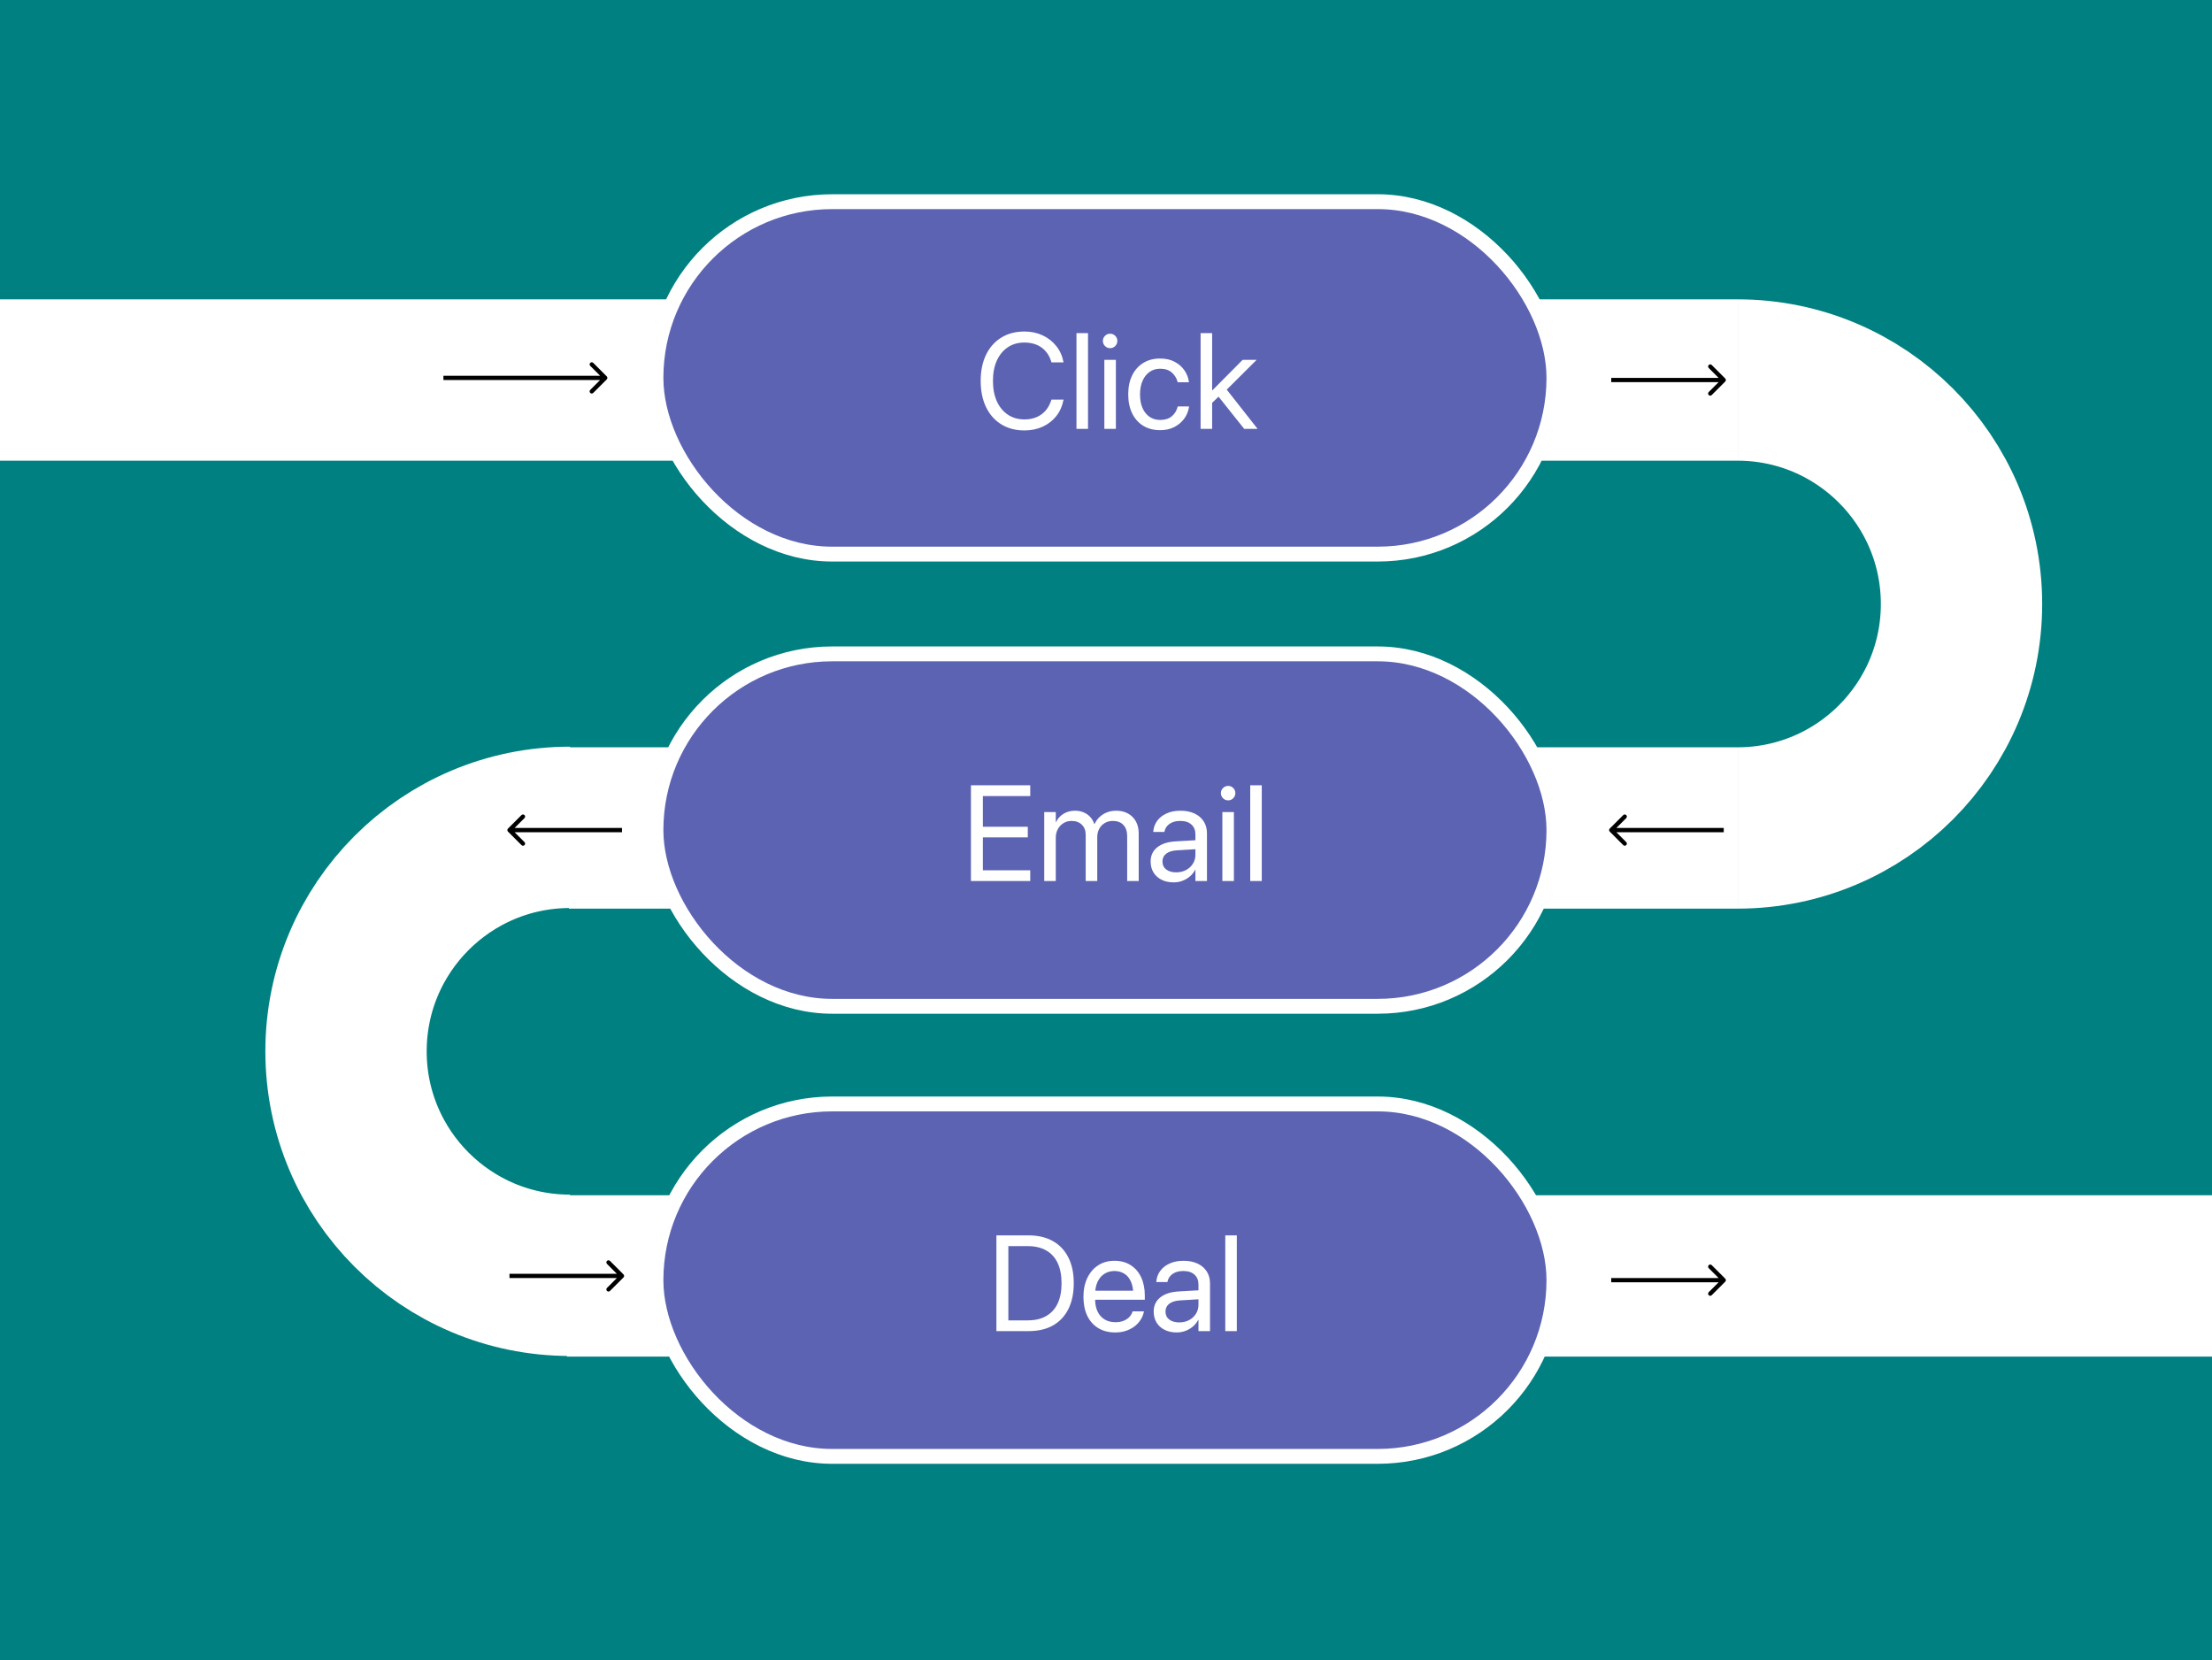
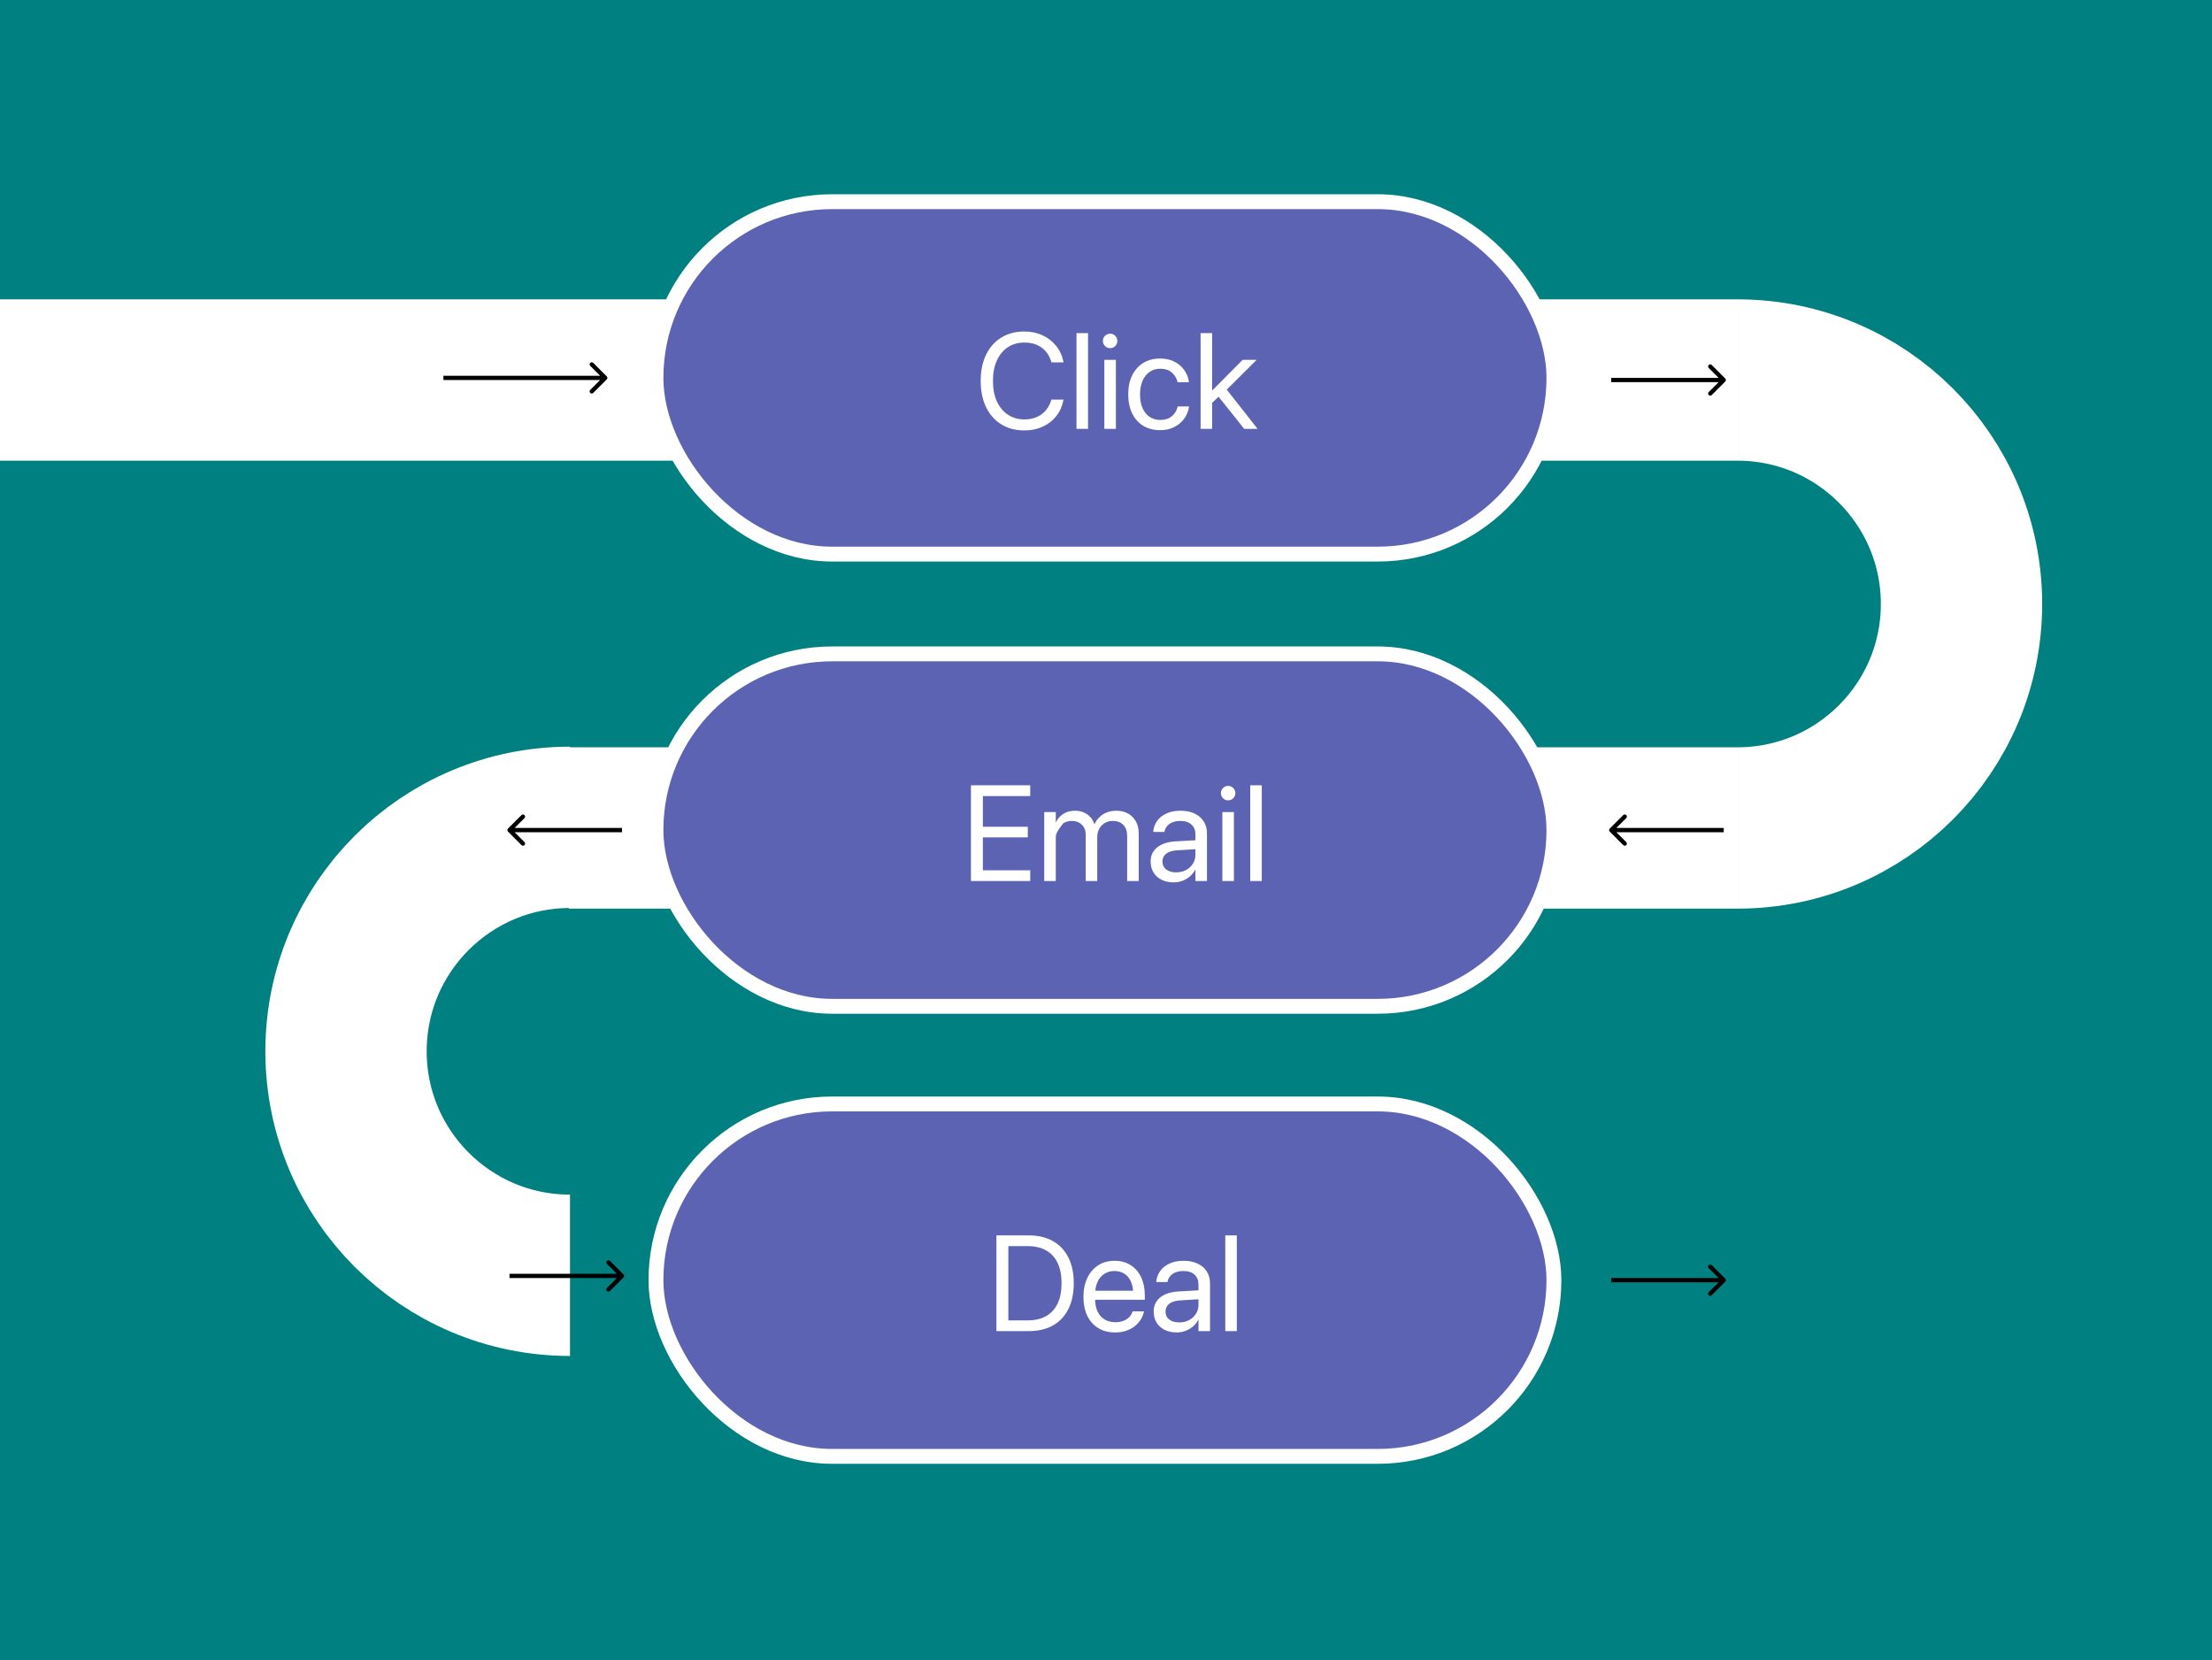
<svg xmlns="http://www.w3.org/2000/svg" width="1042" height="782" viewBox="0 0 1042 782" fill="none">
  <rect x="0" y="0" width="1042" height="782" fill="#333333" stroke="none" />
  <g clip-path="url(#clip0_572_439)">
    <rect width="1042" height="782" fill="#008080" />
    <path d="M388.781 201L405.562 155.906H409.719V162.656H408.281L394.688 201H388.781ZM396.469 188.094L398.344 183.312H418.344L420.219 188.094H396.469ZM421.969 201L408.406 162.656V155.906H411.125L427.875 201H421.969ZM443.75 201.625C441.208 201.625 439.01 201.219 437.156 200.406C435.302 199.594 433.833 198.458 432.75 197C431.688 195.542 431.042 193.844 430.812 191.906L430.781 191.625H436.219L436.281 191.938C436.615 193.562 437.396 194.833 438.625 195.75C439.854 196.646 441.573 197.094 443.781 197.094C445.26 197.094 446.521 196.906 447.562 196.531C448.604 196.135 449.406 195.583 449.969 194.875C450.531 194.146 450.812 193.292 450.812 192.312V192.281C450.812 191.115 450.458 190.177 449.75 189.469C449.042 188.76 447.76 188.177 445.906 187.719L440.75 186.469C437.688 185.74 435.406 184.646 433.906 183.188C432.406 181.708 431.656 179.802 431.656 177.469V177.438C431.656 175.562 432.156 173.906 433.156 172.469C434.177 171.031 435.583 169.906 437.375 169.094C439.188 168.281 441.26 167.875 443.594 167.875C445.969 167.875 448.031 168.302 449.781 169.156C451.552 169.99 452.938 171.135 453.938 172.594C454.958 174.031 455.531 175.656 455.656 177.469L455.688 177.875H450.5L450.469 177.656C450.26 176.073 449.562 174.802 448.375 173.844C447.208 172.885 445.615 172.406 443.594 172.406C442.281 172.406 441.146 172.604 440.188 173C439.229 173.396 438.49 173.958 437.969 174.688C437.469 175.396 437.219 176.229 437.219 177.188V177.219C437.219 178.323 437.615 179.26 438.406 180.031C439.198 180.802 440.49 181.406 442.281 181.844L447.438 183.094C450.729 183.885 453.042 184.979 454.375 186.375C455.708 187.75 456.375 189.594 456.375 191.906V191.938C456.375 193.833 455.823 195.51 454.719 196.969C453.635 198.427 452.135 199.573 450.219 200.406C448.323 201.219 446.167 201.625 443.75 201.625ZM473.562 201.625C471.021 201.625 468.823 201.219 466.969 200.406C465.115 199.594 463.646 198.458 462.562 197C461.5 195.542 460.854 193.844 460.625 191.906L460.594 191.625H466.031L466.094 191.938C466.427 193.562 467.208 194.833 468.438 195.75C469.667 196.646 471.385 197.094 473.594 197.094C475.073 197.094 476.333 196.906 477.375 196.531C478.417 196.135 479.219 195.583 479.781 194.875C480.344 194.146 480.625 193.292 480.625 192.312V192.281C480.625 191.115 480.271 190.177 479.562 189.469C478.854 188.76 477.573 188.177 475.719 187.719L470.562 186.469C467.5 185.74 465.219 184.646 463.719 183.188C462.219 181.708 461.469 179.802 461.469 177.469V177.438C461.469 175.562 461.969 173.906 462.969 172.469C463.99 171.031 465.396 169.906 467.188 169.094C469 168.281 471.073 167.875 473.406 167.875C475.781 167.875 477.844 168.302 479.594 169.156C481.365 169.99 482.75 171.135 483.75 172.594C484.771 174.031 485.344 175.656 485.469 177.469L485.5 177.875H480.312L480.281 177.656C480.073 176.073 479.375 174.802 478.188 173.844C477.021 172.885 475.427 172.406 473.406 172.406C472.094 172.406 470.958 172.604 470 173C469.042 173.396 468.302 173.958 467.781 174.688C467.281 175.396 467.031 176.229 467.031 177.188V177.219C467.031 178.323 467.427 179.26 468.219 180.031C469.01 180.802 470.302 181.406 472.094 181.844L477.25 183.094C480.542 183.885 482.854 184.979 484.188 186.375C485.521 187.75 486.188 189.594 486.188 191.906V191.938C486.188 193.833 485.635 195.51 484.531 196.969C483.448 198.427 481.948 199.573 480.031 200.406C478.135 201.219 475.979 201.625 473.562 201.625ZM505.219 201.625C502.115 201.625 499.438 200.938 497.188 199.562C494.958 198.188 493.24 196.25 492.031 193.75C490.844 191.229 490.25 188.271 490.25 184.875V184.844C490.25 181.49 490.854 178.542 492.062 176C493.271 173.438 494.969 171.448 497.156 170.031C499.344 168.594 501.917 167.875 504.875 167.875C507.833 167.875 510.375 168.562 512.5 169.938C514.646 171.292 516.292 173.198 517.438 175.656C518.583 178.115 519.156 180.969 519.156 184.219V186.219H492.969V181.969H516.469L513.719 185.906V183.812C513.719 181.292 513.333 179.208 512.562 177.562C511.812 175.917 510.771 174.698 509.438 173.906C508.104 173.094 506.573 172.688 504.844 172.688C503.115 172.688 501.562 173.115 500.188 173.969C498.812 174.802 497.729 176.052 496.938 177.719C496.146 179.365 495.75 181.396 495.75 183.812V185.906C495.75 188.198 496.135 190.156 496.906 191.781C497.698 193.406 498.812 194.656 500.25 195.531C501.688 196.385 503.385 196.812 505.344 196.812C506.719 196.812 507.948 196.604 509.031 196.188C510.115 195.771 511.021 195.198 511.75 194.469C512.479 193.74 513 192.906 513.312 191.969L513.406 191.688H518.75L518.688 192C518.417 193.333 517.896 194.583 517.125 195.75C516.375 196.917 515.406 197.948 514.219 198.844C513.031 199.719 511.677 200.406 510.156 200.906C508.635 201.385 506.99 201.625 505.219 201.625ZM524.656 201V168.5H530.094V173.25H530.219C530.948 171.646 532.094 170.354 533.656 169.375C535.219 168.375 537.042 167.875 539.125 167.875C540.604 167.875 541.938 168.125 543.125 168.625C544.333 169.104 545.375 169.812 546.25 170.75C547.125 171.667 547.792 172.792 548.25 174.125H548.375C548.979 172.812 549.781 171.698 550.781 170.781C551.802 169.844 552.969 169.125 554.281 168.625C555.615 168.125 557.042 167.875 558.562 167.875C560.708 167.875 562.573 168.323 564.156 169.219C565.74 170.094 566.969 171.333 567.844 172.938C568.719 174.521 569.156 176.396 569.156 178.562V201H563.719V179.812C563.719 177.583 563.125 175.844 561.938 174.594C560.771 173.323 559.115 172.688 556.969 172.688C555.531 172.688 554.26 173.021 553.156 173.688C552.052 174.333 551.188 175.24 550.562 176.406C549.938 177.552 549.625 178.865 549.625 180.344V201H544.188V179.219C544.188 177.24 543.583 175.656 542.375 174.469C541.167 173.281 539.552 172.688 537.531 172.688C536.094 172.688 534.812 173.042 533.688 173.75C532.583 174.438 531.708 175.375 531.062 176.562C530.417 177.75 530.094 179.104 530.094 180.625V201H524.656ZM592.25 201.625C589.917 201.625 587.865 201.083 586.094 200C584.344 198.896 582.958 197.396 581.938 195.5H581.812V201H576.375V155.906H581.812V173.938H581.938C582.958 172.062 584.375 170.583 586.188 169.5C588 168.417 590.052 167.875 592.344 167.875C595.073 167.875 597.458 168.573 599.5 169.969C601.562 171.344 603.167 173.292 604.312 175.812C605.479 178.333 606.062 181.302 606.062 184.719V184.75C606.062 188.167 605.49 191.146 604.344 193.688C603.198 196.208 601.583 198.167 599.5 199.562C597.438 200.938 595.021 201.625 592.25 201.625ZM591.188 196.812C593.104 196.812 594.76 196.333 596.156 195.375C597.552 194.396 598.625 193 599.375 191.188C600.125 189.375 600.5 187.229 600.5 184.75V184.719C600.5 182.24 600.125 180.104 599.375 178.312C598.625 176.521 597.552 175.135 596.156 174.156C594.76 173.177 593.104 172.688 591.188 172.688C589.354 172.688 587.729 173.188 586.312 174.188C584.917 175.188 583.812 176.594 583 178.406C582.188 180.198 581.781 182.302 581.781 184.719V184.75C581.781 187.167 582.177 189.281 582.969 191.094C583.781 192.906 584.896 194.312 586.312 195.312C587.729 196.312 589.354 196.812 591.188 196.812ZM611.812 201V155.906H617.25V201H611.812ZM627.719 211.938C627.198 211.938 626.667 211.906 626.125 211.844C625.604 211.802 625.167 211.75 624.812 211.688V207.25C625.042 207.292 625.302 207.333 625.594 207.375C625.906 207.417 626.229 207.438 626.562 207.438C628.292 207.438 629.667 207.135 630.688 206.531C631.729 205.927 632.573 204.708 633.219 202.875L633.875 201.031L621.812 168.5H627.625L637 196.812L635.844 195.562H637.469L636.312 196.812L645.719 168.5H651.438L638.75 203.031C637.979 205.094 637.115 206.781 636.156 208.094C635.198 209.406 634.042 210.375 632.688 211C631.333 211.625 629.677 211.938 627.719 211.938Z" fill="white" />
    <path d="M388.188 609.906V604.906H400C403.229 604.906 405.729 604.073 407.5 602.406C409.271 600.719 410.156 598.396 410.156 595.438V595.375C410.156 592.396 409.271 590.073 407.5 588.406C405.729 586.74 403.229 585.906 400 585.906H388.188V580.906H401.438C404.271 580.906 406.771 581.51 408.938 582.719C411.104 583.927 412.802 585.615 414.031 587.781C415.281 589.948 415.906 592.458 415.906 595.312V595.375C415.906 598.229 415.281 600.75 414.031 602.938C412.802 605.125 411.104 606.833 408.938 608.062C406.771 609.292 404.271 609.906 401.438 609.906H388.188ZM385.375 626V580.906H391V626H385.375ZM428.219 626.625C426.073 626.625 424.188 626.219 422.562 625.406C420.938 624.594 419.667 623.448 418.75 621.969C417.854 620.49 417.406 618.771 417.406 616.812V616.75C417.406 613.979 418.438 611.771 420.5 610.125C422.562 608.458 425.458 607.521 429.188 607.312L441.219 606.625V610.844L429.812 611.531C427.646 611.656 425.958 612.177 424.75 613.094C423.562 614.01 422.969 615.229 422.969 616.75V616.812C422.969 618.375 423.552 619.615 424.719 620.531C425.906 621.448 427.479 621.906 429.438 621.906C431.146 621.906 432.677 621.552 434.031 620.844C435.406 620.115 436.49 619.125 437.281 617.875C438.094 616.625 438.5 615.219 438.5 613.656V604.062C438.5 602.083 437.875 600.531 436.625 599.406C435.396 598.26 433.646 597.688 431.375 597.688C429.292 597.688 427.604 598.146 426.312 599.062C425.042 599.958 424.25 601.135 423.938 602.594L423.875 602.875H418.625L418.656 602.531C418.823 600.74 419.427 599.115 420.469 597.656C421.531 596.198 422.99 595.042 424.844 594.188C426.698 593.312 428.896 592.875 431.438 592.875C434 592.875 436.208 593.312 438.062 594.188C439.938 595.062 441.385 596.302 442.406 597.906C443.427 599.49 443.938 601.365 443.938 603.531V626H438.5V620.719H438.375C437.75 621.906 436.917 622.948 435.875 623.844C434.833 624.719 433.656 625.406 432.344 625.906C431.052 626.385 429.677 626.625 428.219 626.625ZM464.312 626.625C461.25 626.625 458.583 625.938 456.312 624.562C454.062 623.167 452.323 621.208 451.094 618.688C449.865 616.146 449.25 613.156 449.25 609.719V609.688C449.25 606.271 449.875 603.302 451.125 600.781C452.375 598.26 454.125 596.312 456.375 594.938C458.625 593.562 461.25 592.875 464.25 592.875C466.958 592.875 469.281 593.406 471.219 594.469C473.156 595.51 474.677 596.865 475.781 598.531C476.906 600.198 477.583 601.958 477.812 603.812L477.844 604.062H472.531L472.469 603.812C472.073 602.188 471.198 600.76 469.844 599.531C468.51 598.302 466.646 597.688 464.25 597.688C462.375 597.688 460.729 598.188 459.312 599.188C457.896 600.167 456.792 601.562 456 603.375C455.208 605.167 454.812 607.292 454.812 609.75V609.781C454.812 612.302 455.208 614.458 456 616.25C456.812 618.042 457.927 619.417 459.344 620.375C460.781 621.333 462.438 621.812 464.312 621.812C466.542 621.812 468.344 621.25 469.719 620.125C471.115 618.979 472.042 617.5 472.5 615.688L472.562 615.438H477.906L477.875 615.656C477.583 617.719 476.823 619.583 475.594 621.25C474.385 622.896 472.812 624.208 470.875 625.188C468.958 626.146 466.771 626.625 464.312 626.625ZM483.344 626V580.906H488.781V626H483.344ZM503.875 626L491.5 610.469L495.125 606.844L510.188 626H503.875ZM487.562 614.906V607.844H488.906L503.156 593.5H509.75L494.344 608.844H493.906L487.562 614.906ZM523.469 626.625C521.323 626.625 519.438 626.219 517.812 625.406C516.188 624.594 514.917 623.448 514 621.969C513.104 620.49 512.656 618.771 512.656 616.812V616.75C512.656 613.979 513.688 611.771 515.75 610.125C517.812 608.458 520.708 607.521 524.438 607.312L536.469 606.625V610.844L525.062 611.531C522.896 611.656 521.208 612.177 520 613.094C518.812 614.01 518.219 615.229 518.219 616.75V616.812C518.219 618.375 518.802 619.615 519.969 620.531C521.156 621.448 522.729 621.906 524.688 621.906C526.396 621.906 527.927 621.552 529.281 620.844C530.656 620.115 531.74 619.125 532.531 617.875C533.344 616.625 533.75 615.219 533.75 613.656V604.062C533.75 602.083 533.125 600.531 531.875 599.406C530.646 598.26 528.896 597.688 526.625 597.688C524.542 597.688 522.854 598.146 521.562 599.062C520.292 599.958 519.5 601.135 519.188 602.594L519.125 602.875H513.875L513.906 602.531C514.073 600.74 514.677 599.115 515.719 597.656C516.781 596.198 518.24 595.042 520.094 594.188C521.948 593.312 524.146 592.875 526.688 592.875C529.25 592.875 531.458 593.312 533.312 594.188C535.188 595.062 536.635 596.302 537.656 597.906C538.677 599.49 539.188 601.365 539.188 603.531V626H533.75V620.719H533.625C533 621.906 532.167 622.948 531.125 623.844C530.083 624.719 528.906 625.406 527.594 625.906C526.302 626.385 524.927 626.625 523.469 626.625ZM559.844 637.562C557.177 637.562 554.844 637.177 552.844 636.406C550.865 635.656 549.26 634.625 548.031 633.312C546.823 632.021 546.042 630.573 545.688 628.969L545.625 628.688H551.094L551.219 628.969C551.74 630.135 552.74 631.052 554.219 631.719C555.719 632.406 557.573 632.75 559.781 632.75C562.635 632.75 564.844 632.01 566.406 630.531C567.969 629.073 568.75 627.083 568.75 624.562V620.406H568.625C567.979 621.615 567.146 622.656 566.125 623.531C565.104 624.406 563.927 625.094 562.594 625.594C561.281 626.073 559.844 626.312 558.281 626.312C555.552 626.312 553.146 625.625 551.062 624.25C549 622.854 547.385 620.906 546.219 618.406C545.073 615.885 544.5 612.938 544.5 609.562V609.531C544.5 606.156 545.083 603.229 546.25 600.75C547.438 598.25 549.073 596.312 551.156 594.938C553.24 593.562 555.656 592.875 558.406 592.875C559.948 592.875 561.365 593.135 562.656 593.656C563.948 594.177 565.094 594.896 566.094 595.812C567.115 596.729 567.958 597.792 568.625 599H568.75V593.5H574.188V625.094C574.188 627.615 573.604 629.802 572.438 631.656C571.271 633.531 569.615 634.979 567.469 636C565.323 637.042 562.781 637.562 559.844 637.562ZM559.469 621.5C561.323 621.5 562.938 621.01 564.312 620.031C565.708 619.031 566.792 617.635 567.562 615.844C568.354 614.052 568.75 611.958 568.75 609.562V609.531C568.75 607.135 568.354 605.052 567.562 603.281C566.792 601.51 565.708 600.135 564.312 599.156C562.917 598.177 561.302 597.688 559.469 597.688C557.552 597.688 555.885 598.177 554.469 599.156C553.052 600.115 551.958 601.479 551.188 603.25C550.438 605.021 550.062 607.115 550.062 609.531V609.562C550.062 612.021 550.438 614.146 551.188 615.938C551.958 617.708 553.052 619.083 554.469 620.062C555.885 621.021 557.552 621.5 559.469 621.5ZM581.562 626V593.5H587V626H581.562ZM584.281 588C583.344 588 582.542 587.667 581.875 587C581.208 586.333 580.875 585.531 580.875 584.594C580.875 583.635 581.208 582.833 581.875 582.188C582.542 581.521 583.344 581.188 584.281 581.188C585.24 581.188 586.042 581.521 586.688 582.188C587.354 582.833 587.688 583.635 587.688 584.594C587.688 585.531 587.354 586.333 586.688 587C586.042 587.667 585.24 588 584.281 588ZM594.406 626V593.5H599.844V598.125H599.969C600.844 596.604 602.115 595.354 603.781 594.375C605.448 593.375 607.51 592.875 609.969 592.875C613.531 592.875 616.292 593.958 618.25 596.125C620.229 598.271 621.219 601.198 621.219 604.906V626H615.781V605.875C615.781 603.229 615.156 601.208 613.906 599.812C612.677 598.396 610.812 597.688 608.312 597.688C606.604 597.688 605.115 598.073 603.844 598.844C602.573 599.594 601.583 600.656 600.875 602.031C600.188 603.406 599.844 605.021 599.844 606.875V626H594.406ZM641.906 637.562C639.24 637.562 636.906 637.177 634.906 636.406C632.927 635.656 631.323 634.625 630.094 633.312C628.885 632.021 628.104 630.573 627.75 628.969L627.688 628.688H633.156L633.281 628.969C633.802 630.135 634.802 631.052 636.281 631.719C637.781 632.406 639.635 632.75 641.844 632.75C644.698 632.75 646.906 632.01 648.469 630.531C650.031 629.073 650.812 627.083 650.812 624.562V620.406H650.688C650.042 621.615 649.208 622.656 648.188 623.531C647.167 624.406 645.99 625.094 644.656 625.594C643.344 626.073 641.906 626.312 640.344 626.312C637.615 626.312 635.208 625.625 633.125 624.25C631.062 622.854 629.448 620.906 628.281 618.406C627.135 615.885 626.562 612.938 626.562 609.562V609.531C626.562 606.156 627.146 603.229 628.312 600.75C629.5 598.25 631.135 596.312 633.219 594.938C635.302 593.562 637.719 592.875 640.469 592.875C642.01 592.875 643.427 593.135 644.719 593.656C646.01 594.177 647.156 594.896 648.156 595.812C649.177 596.729 650.021 597.792 650.688 599H650.812V593.5H656.25V625.094C656.25 627.615 655.667 629.802 654.5 631.656C653.333 633.531 651.677 634.979 649.531 636C647.385 637.042 644.844 637.562 641.906 637.562ZM641.531 621.5C643.385 621.5 645 621.01 646.375 620.031C647.771 619.031 648.854 617.635 649.625 615.844C650.417 614.052 650.812 611.958 650.812 609.562V609.531C650.812 607.135 650.417 605.052 649.625 603.281C648.854 601.51 647.771 600.135 646.375 599.156C644.979 598.177 643.365 597.688 641.531 597.688C639.615 597.688 637.948 598.177 636.531 599.156C635.115 600.115 634.021 601.479 633.25 603.25C632.5 605.021 632.125 607.115 632.125 609.531V609.562C632.125 612.021 632.5 614.146 633.25 615.938C634.021 617.708 635.115 619.083 636.531 620.062C637.948 621.021 639.615 621.5 641.531 621.5Z" fill="white" />
    <path d="M449.438 414.75C445.167 414.75 441.469 413.802 438.344 411.906C435.24 410.01 432.844 407.323 431.156 403.844C429.469 400.365 428.625 396.24 428.625 391.469V391.406C428.625 386.635 429.469 382.521 431.156 379.062C432.865 375.583 435.271 372.896 438.375 371C441.5 369.104 445.188 368.156 449.438 368.156C453.688 368.156 457.365 369.104 460.469 371C463.573 372.896 465.969 375.583 467.656 379.062C469.344 382.521 470.188 386.635 470.188 391.406V391.469C470.188 396.24 469.344 400.365 467.656 403.844C465.969 407.323 463.573 410.01 460.469 411.906C457.385 413.802 453.708 414.75 449.438 414.75ZM449.438 409.562C452.542 409.562 455.208 408.823 457.438 407.344C459.667 405.844 461.385 403.74 462.594 401.031C463.802 398.323 464.406 395.135 464.406 391.469V391.406C464.406 387.719 463.792 384.521 462.562 381.812C461.354 379.104 459.625 377.021 457.375 375.562C455.146 374.083 452.5 373.344 449.438 373.344C446.375 373.344 443.719 374.083 441.469 375.562C439.219 377.021 437.479 379.104 436.25 381.812C435.021 384.5 434.406 387.698 434.406 391.406V391.469C434.406 395.156 435.01 398.354 436.219 401.062C437.448 403.771 439.188 405.865 441.438 407.344C443.688 408.823 446.354 409.562 449.438 409.562ZM461.656 419.094L448.562 401.094H454.875L467.969 419.094H461.656ZM487.438 414.625C485.062 414.625 483.031 414.135 481.344 413.156C479.677 412.177 478.396 410.792 477.5 409C476.625 407.188 476.188 405.052 476.188 402.594V381.5H481.625V401.625C481.625 404.271 482.24 406.302 483.469 407.719C484.719 409.115 486.594 409.812 489.094 409.812C490.802 409.812 492.292 409.438 493.562 408.688C494.833 407.917 495.812 406.844 496.5 405.469C497.208 404.073 497.562 402.458 497.562 400.625V381.5H503V414H497.562V409.375H497.438C496.562 410.896 495.292 412.156 493.625 413.156C491.979 414.135 489.917 414.625 487.438 414.625ZM519.594 414.625C517.448 414.625 515.562 414.219 513.938 413.406C512.312 412.594 511.042 411.448 510.125 409.969C509.229 408.49 508.781 406.771 508.781 404.812V404.75C508.781 401.979 509.812 399.771 511.875 398.125C513.938 396.458 516.833 395.521 520.562 395.312L532.594 394.625V398.844L521.188 399.531C519.021 399.656 517.333 400.177 516.125 401.094C514.938 402.01 514.344 403.229 514.344 404.75V404.812C514.344 406.375 514.927 407.615 516.094 408.531C517.281 409.448 518.854 409.906 520.812 409.906C522.521 409.906 524.052 409.552 525.406 408.844C526.781 408.115 527.865 407.125 528.656 405.875C529.469 404.625 529.875 403.219 529.875 401.656V392.062C529.875 390.083 529.25 388.531 528 387.406C526.771 386.26 525.021 385.688 522.75 385.688C520.667 385.688 518.979 386.146 517.688 387.062C516.417 387.958 515.625 389.135 515.312 390.594L515.25 390.875H510L510.031 390.531C510.198 388.74 510.802 387.115 511.844 385.656C512.906 384.198 514.365 383.042 516.219 382.188C518.073 381.312 520.271 380.875 522.812 380.875C525.375 380.875 527.583 381.312 529.438 382.188C531.312 383.062 532.76 384.302 533.781 385.906C534.802 387.49 535.312 389.365 535.312 391.531V414H529.875V408.719H529.75C529.125 409.906 528.292 410.948 527.25 411.844C526.208 412.719 525.031 413.406 523.719 413.906C522.427 414.385 521.052 414.625 519.594 414.625ZM542.5 414V368.906H547.938V414H542.5ZM555.625 414V381.5H561.062V414H555.625ZM558.344 376C557.406 376 556.604 375.667 555.938 375C555.271 374.333 554.938 373.531 554.938 372.594C554.938 371.635 555.271 370.833 555.938 370.188C556.604 369.521 557.406 369.188 558.344 369.188C559.302 369.188 560.104 369.521 560.75 370.188C561.417 370.833 561.75 371.635 561.75 372.594C561.75 373.531 561.417 374.333 560.75 375C560.104 375.667 559.302 376 558.344 376ZM579.031 414.625C576.052 414.625 573.823 413.917 572.344 412.5C570.865 411.083 570.125 408.823 570.125 405.719V386H565.375V381.5H570.125V372.719H575.75V381.5H581.938V386H575.75V405.688C575.75 407.417 576.125 408.594 576.875 409.219C577.625 409.823 578.729 410.125 580.188 410.125C580.521 410.125 580.833 410.115 581.125 410.094C581.438 410.052 581.708 410.021 581.938 410V414.406C581.604 414.448 581.167 414.49 580.625 414.531C580.104 414.594 579.573 414.625 579.031 414.625ZM590.906 424.938C590.385 424.938 589.854 424.906 589.312 424.844C588.792 424.802 588.354 424.75 588 424.688V420.25C588.229 420.292 588.49 420.333 588.781 420.375C589.094 420.417 589.417 420.438 589.75 420.438C591.479 420.438 592.854 420.135 593.875 419.531C594.917 418.927 595.76 417.708 596.406 415.875L597.062 414.031L585 381.5H590.812L600.188 409.812L599.031 408.562H600.656L599.5 409.812L608.906 381.5H614.625L601.938 416.031C601.167 418.094 600.302 419.781 599.344 421.094C598.385 422.406 597.229 423.375 595.875 424C594.521 424.625 592.865 424.938 590.906 424.938Z" fill="white" />
    <circle cx="818.5" cy="284.5" r="105.5" stroke="white" stroke-width="76" />
    <rect width="167" height="417" transform="translate(652 109)" fill="#008080" />
    <circle cx="268.5" cy="495.208" r="105.5" transform="rotate(180 268.5 495.208)" stroke="white" stroke-width="76" />
    <rect width="167" height="417" transform="matrix(-1 0 0 -1 435.502 672)" fill="#008080" />
    <rect x="-119" y="141" width="938" height="76" fill="white" />
-     <rect x="267" y="563" width="938" height="76" fill="white" />
    <rect x="268" y="352" width="551" height="76" fill="white" />
    <rect x="309" y="95" width="423" height="166" rx="83" fill="#5C63B2" stroke="white" stroke-width="7" />
    <rect x="309" y="308" width="423" height="166" rx="83" fill="#5C63B2" stroke="white" stroke-width="7" />
    <rect x="309" y="520" width="423" height="166" rx="83" fill="#5C63B2" stroke="white" stroke-width="7" />
    <path d="M285.825 178.707C286.216 178.317 286.216 177.683 285.825 177.293L279.461 170.929C279.071 170.538 278.438 170.538 278.047 170.929C277.657 171.319 277.657 171.953 278.047 172.343L283.704 178L278.047 183.657C277.657 184.047 277.657 184.681 278.047 185.071C278.438 185.462 279.071 185.462 279.461 185.071L285.825 178.707ZM208.882 178V179H285.118V178V177H208.882V178Z" fill="black" />
    <path d="M812.707 179.707C813.098 179.317 813.098 178.683 812.707 178.293L806.343 171.929C805.953 171.538 805.319 171.538 804.929 171.929C804.538 172.319 804.538 172.953 804.929 173.343L810.586 179L804.929 184.657C804.538 185.047 804.538 185.681 804.929 186.071C805.319 186.462 805.953 186.462 806.343 186.071L812.707 179.707ZM759 179V180H812V179V178H759V179Z" fill="black" />
    <path d="M758.293 390.293C757.902 390.683 757.902 391.317 758.293 391.707L764.657 398.071C765.047 398.462 765.681 398.462 766.071 398.071C766.462 397.681 766.462 397.047 766.071 396.657L760.414 391L766.071 385.343C766.462 384.953 766.462 384.319 766.071 383.929C765.681 383.538 765.047 383.538 764.657 383.929L758.293 390.293ZM812 391V390H759V391V392H812V391Z" fill="black" />
    <path d="M293.707 601.707C294.098 601.317 294.098 600.683 293.707 600.293L287.343 593.929C286.953 593.538 286.319 593.538 285.929 593.929C285.538 594.319 285.538 594.953 285.929 595.343L291.586 601L285.929 606.657C285.538 607.047 285.538 607.681 285.929 608.071C286.319 608.462 286.953 608.462 287.343 608.071L293.707 601.707ZM240 601V602H293V601V600H240V601Z" fill="black" />
    <path d="M812.707 603.707C813.098 603.317 813.098 602.683 812.707 602.293L806.343 595.929C805.953 595.538 805.319 595.538 804.929 595.929C804.538 596.319 804.538 596.953 804.929 597.343L810.586 603L804.929 608.657C804.538 609.047 804.538 609.681 804.929 610.071C805.319 610.462 805.953 610.462 806.343 610.071L812.707 603.707ZM759 603V604H812V603V602H759V603Z" fill="black" />
    <path d="M239.293 390.293C238.902 390.683 238.902 391.317 239.293 391.707L245.657 398.071C246.047 398.462 246.681 398.462 247.071 398.071C247.462 397.681 247.462 397.047 247.071 396.657L241.414 391L247.071 385.343C247.462 384.953 247.462 384.319 247.071 383.929C246.681 383.538 246.047 383.538 245.657 383.929L239.293 390.293ZM293 391V390H240V391V392H293V391Z" fill="black" />
    <path d="M482.562 202.75C478.396 202.75 474.76 201.792 471.656 199.875C468.573 197.958 466.188 195.26 464.5 191.781C462.812 188.281 461.969 184.167 461.969 179.438V179.406C461.969 174.677 462.812 170.573 464.5 167.094C466.188 163.615 468.573 160.927 471.656 159.031C474.74 157.115 478.375 156.156 482.562 156.156C485.688 156.156 488.531 156.75 491.094 157.938C493.656 159.125 495.792 160.781 497.5 162.906C499.229 165.031 500.375 167.521 500.938 170.375L501 170.688H495.312L495.094 170C494.51 168.167 493.635 166.615 492.469 165.344C491.323 164.052 489.917 163.062 488.25 162.375C486.583 161.688 484.688 161.344 482.562 161.344C479.562 161.344 476.948 162.094 474.719 163.594C472.51 165.073 470.792 167.167 469.562 169.875C468.354 172.562 467.75 175.74 467.75 179.406V179.438C467.75 183.083 468.354 186.271 469.562 189C470.792 191.708 472.521 193.812 474.75 195.312C476.979 196.812 479.583 197.562 482.562 197.562C484.667 197.562 486.542 197.219 488.188 196.531C489.854 195.844 491.281 194.833 492.469 193.5C493.656 192.146 494.573 190.479 495.219 188.5L495.312 188.219H501L500.938 188.531C500.375 191.406 499.24 193.917 497.531 196.062C495.823 198.188 493.688 199.833 491.125 201C488.562 202.167 485.708 202.75 482.562 202.75ZM507.094 202V156.906H512.531V202H507.094ZM520.219 202V169.5H525.656V202H520.219ZM522.938 164C522 164 521.198 163.667 520.531 163C519.865 162.333 519.531 161.531 519.531 160.594C519.531 159.635 519.865 158.833 520.531 158.188C521.198 157.521 522 157.188 522.938 157.188C523.896 157.188 524.698 157.521 525.344 158.188C526.01 158.833 526.344 159.635 526.344 160.594C526.344 161.531 526.01 162.333 525.344 163C524.698 163.667 523.896 164 522.938 164ZM546.531 202.625C543.469 202.625 540.802 201.938 538.531 200.562C536.281 199.167 534.542 197.208 533.312 194.688C532.083 192.146 531.469 189.156 531.469 185.719V185.688C531.469 182.271 532.094 179.302 533.344 176.781C534.594 174.26 536.344 172.312 538.594 170.938C540.844 169.562 543.469 168.875 546.469 168.875C549.177 168.875 551.5 169.406 553.438 170.469C555.375 171.51 556.896 172.865 558 174.531C559.125 176.198 559.802 177.958 560.031 179.812L560.062 180.062H554.75L554.688 179.812C554.292 178.188 553.417 176.76 552.062 175.531C550.729 174.302 548.865 173.688 546.469 173.688C544.594 173.688 542.948 174.188 541.531 175.188C540.115 176.167 539.01 177.562 538.219 179.375C537.427 181.167 537.031 183.292 537.031 185.75V185.781C537.031 188.302 537.427 190.458 538.219 192.25C539.031 194.042 540.146 195.417 541.562 196.375C543 197.333 544.656 197.812 546.531 197.812C548.76 197.812 550.562 197.25 551.938 196.125C553.333 194.979 554.26 193.5 554.719 191.688L554.781 191.438H560.125L560.094 191.656C559.802 193.719 559.042 195.583 557.812 197.25C556.604 198.896 555.031 200.208 553.094 201.188C551.177 202.146 548.99 202.625 546.531 202.625ZM565.562 202V156.906H571V202H565.562ZM586.094 202L573.719 186.469L577.344 182.844L592.406 202H586.094ZM569.781 190.906V183.844H571.125L585.375 169.5H591.969L576.562 184.844H576.125L569.781 190.906Z" fill="white" />
    <path d="M469.375 627V581.906H484.531C488.99 581.906 492.802 582.802 495.969 584.594C499.135 586.365 501.562 588.927 503.25 592.281C504.958 595.615 505.812 599.646 505.812 604.375V604.438C505.812 609.167 504.969 613.219 503.281 616.594C501.594 619.969 499.167 622.552 496 624.344C492.833 626.115 489.01 627 484.531 627H469.375ZM475 621.938H484.156C487.573 621.938 490.458 621.26 492.812 619.906C495.188 618.552 496.99 616.583 498.219 614C499.448 611.396 500.062 608.229 500.062 604.5V604.438C500.062 600.688 499.448 597.51 498.219 594.906C496.99 592.302 495.188 590.333 492.812 589C490.458 587.646 487.573 586.969 484.156 586.969H475V621.938ZM525.344 627.625C522.24 627.625 519.562 626.938 517.312 625.562C515.083 624.188 513.365 622.25 512.156 619.75C510.969 617.229 510.375 614.271 510.375 610.875V610.844C510.375 607.49 510.979 604.542 512.188 602C513.396 599.438 515.094 597.448 517.281 596.031C519.469 594.594 522.042 593.875 525 593.875C527.958 593.875 530.5 594.562 532.625 595.938C534.771 597.292 536.417 599.198 537.562 601.656C538.708 604.115 539.281 606.969 539.281 610.219V612.219H513.094V607.969H536.594L533.844 611.906V609.812C533.844 607.292 533.458 605.208 532.688 603.562C531.938 601.917 530.896 600.698 529.562 599.906C528.229 599.094 526.698 598.688 524.969 598.688C523.24 598.688 521.688 599.115 520.312 599.969C518.938 600.802 517.854 602.052 517.062 603.719C516.271 605.365 515.875 607.396 515.875 609.812V611.906C515.875 614.198 516.26 616.156 517.031 617.781C517.823 619.406 518.938 620.656 520.375 621.531C521.812 622.385 523.51 622.812 525.469 622.812C526.844 622.812 528.073 622.604 529.156 622.188C530.24 621.771 531.146 621.198 531.875 620.469C532.604 619.74 533.125 618.906 533.438 617.969L533.531 617.688H538.875L538.812 618C538.542 619.333 538.021 620.583 537.25 621.75C536.5 622.917 535.531 623.948 534.344 624.844C533.156 625.719 531.802 626.406 530.281 626.906C528.76 627.385 527.115 627.625 525.344 627.625ZM554.281 627.625C552.135 627.625 550.25 627.219 548.625 626.406C547 625.594 545.729 624.448 544.812 622.969C543.917 621.49 543.469 619.771 543.469 617.812V617.75C543.469 614.979 544.5 612.771 546.562 611.125C548.625 609.458 551.521 608.521 555.25 608.312L567.281 607.625V611.844L555.875 612.531C553.708 612.656 552.021 613.177 550.812 614.094C549.625 615.01 549.031 616.229 549.031 617.75V617.812C549.031 619.375 549.615 620.615 550.781 621.531C551.969 622.448 553.542 622.906 555.5 622.906C557.208 622.906 558.74 622.552 560.094 621.844C561.469 621.115 562.552 620.125 563.344 618.875C564.156 617.625 564.562 616.219 564.562 614.656V605.062C564.562 603.083 563.938 601.531 562.688 600.406C561.458 599.26 559.708 598.688 557.438 598.688C555.354 598.688 553.667 599.146 552.375 600.062C551.104 600.958 550.312 602.135 550 603.594L549.938 603.875H544.688L544.719 603.531C544.885 601.74 545.49 600.115 546.531 598.656C547.594 597.198 549.052 596.042 550.906 595.188C552.76 594.312 554.958 593.875 557.5 593.875C560.062 593.875 562.271 594.312 564.125 595.188C566 596.062 567.448 597.302 568.469 598.906C569.49 600.49 570 602.365 570 604.531V627H564.562V621.719H564.438C563.812 622.906 562.979 623.948 561.938 624.844C560.896 625.719 559.719 626.406 558.406 626.906C557.115 627.385 555.74 627.625 554.281 627.625ZM577.188 627V581.906H582.625V627H577.188Z" fill="white" />
-     <path d="M457.375 415V369.906H485.312V374.969H463V389.438H484.156V394.438H463V409.938H485.312V415H457.375ZM491.906 415V382.5H497.344V387.25H497.469C498.198 385.646 499.344 384.354 500.906 383.375C502.469 382.375 504.292 381.875 506.375 381.875C507.854 381.875 509.188 382.125 510.375 382.625C511.583 383.104 512.625 383.812 513.5 384.75C514.375 385.667 515.042 386.792 515.5 388.125H515.625C516.229 386.812 517.031 385.698 518.031 384.781C519.052 383.844 520.219 383.125 521.531 382.625C522.865 382.125 524.292 381.875 525.812 381.875C527.958 381.875 529.823 382.323 531.406 383.219C532.99 384.094 534.219 385.333 535.094 386.938C535.969 388.521 536.406 390.396 536.406 392.562V415H530.969V393.812C530.969 391.583 530.375 389.844 529.188 388.594C528.021 387.323 526.365 386.688 524.219 386.688C522.781 386.688 521.51 387.021 520.406 387.688C519.302 388.333 518.438 389.24 517.812 390.406C517.188 391.552 516.875 392.865 516.875 394.344V415H511.438V393.219C511.438 391.24 510.833 389.656 509.625 388.469C508.417 387.281 506.802 386.688 504.781 386.688C503.344 386.688 502.062 387.042 500.938 387.75C499.833 388.438 498.958 389.375 498.312 390.562C497.667 391.75 497.344 393.104 497.344 394.625V415H491.906ZM552.844 415.625C550.698 415.625 548.812 415.219 547.188 414.406C545.562 413.594 544.292 412.448 543.375 410.969C542.479 409.49 542.031 407.771 542.031 405.812V405.75C542.031 402.979 543.062 400.771 545.125 399.125C547.188 397.458 550.083 396.521 553.812 396.312L565.844 395.625V399.844L554.438 400.531C552.271 400.656 550.583 401.177 549.375 402.094C548.188 403.01 547.594 404.229 547.594 405.75V405.812C547.594 407.375 548.177 408.615 549.344 409.531C550.531 410.448 552.104 410.906 554.062 410.906C555.771 410.906 557.302 410.552 558.656 409.844C560.031 409.115 561.115 408.125 561.906 406.875C562.719 405.625 563.125 404.219 563.125 402.656V393.062C563.125 391.083 562.5 389.531 561.25 388.406C560.021 387.26 558.271 386.688 556 386.688C553.917 386.688 552.229 387.146 550.938 388.062C549.667 388.958 548.875 390.135 548.562 391.594L548.5 391.875H543.25L543.281 391.531C543.448 389.74 544.052 388.115 545.094 386.656C546.156 385.198 547.615 384.042 549.469 383.188C551.323 382.312 553.521 381.875 556.062 381.875C558.625 381.875 560.833 382.312 562.688 383.188C564.562 384.062 566.01 385.302 567.031 386.906C568.052 388.49 568.562 390.365 568.562 392.531V415H563.125V409.719H563C562.375 410.906 561.542 411.948 560.5 412.844C559.458 413.719 558.281 414.406 556.969 414.906C555.677 415.385 554.302 415.625 552.844 415.625ZM575.812 415V382.5H581.25V415H575.812ZM578.531 377C577.594 377 576.792 376.667 576.125 376C575.458 375.333 575.125 374.531 575.125 373.594C575.125 372.635 575.458 371.833 576.125 371.188C576.792 370.521 577.594 370.188 578.531 370.188C579.49 370.188 580.292 370.521 580.938 371.188C581.604 371.833 581.938 372.635 581.938 373.594C581.938 374.531 581.604 375.333 580.938 376C580.292 376.667 579.49 377 578.531 377ZM588.938 415V369.906H594.375V415H588.938Z" fill="white" />
+     <path d="M457.375 415V369.906H485.312V374.969H463V389.438H484.156V394.438H463V409.938H485.312V415H457.375ZM491.906 415V382.5H497.344V387.25H497.469C498.198 385.646 499.344 384.354 500.906 383.375C502.469 382.375 504.292 381.875 506.375 381.875C507.854 381.875 509.188 382.125 510.375 382.625C511.583 383.104 512.625 383.812 513.5 384.75C514.375 385.667 515.042 386.792 515.5 388.125H515.625C516.229 386.812 517.031 385.698 518.031 384.781C519.052 383.844 520.219 383.125 521.531 382.625C522.865 382.125 524.292 381.875 525.812 381.875C527.958 381.875 529.823 382.323 531.406 383.219C532.99 384.094 534.219 385.333 535.094 386.938C535.969 388.521 536.406 390.396 536.406 392.562V415H530.969V393.812C530.969 391.583 530.375 389.844 529.188 388.594C528.021 387.323 526.365 386.688 524.219 386.688C522.781 386.688 521.51 387.021 520.406 387.688C519.302 388.333 518.438 389.24 517.812 390.406C517.188 391.552 516.875 392.865 516.875 394.344V415H511.438V393.219C511.438 391.24 510.833 389.656 509.625 388.469C508.417 387.281 506.802 386.688 504.781 386.688C503.344 386.688 502.062 387.042 500.938 387.75C497.667 391.75 497.344 393.104 497.344 394.625V415H491.906ZM552.844 415.625C550.698 415.625 548.812 415.219 547.188 414.406C545.562 413.594 544.292 412.448 543.375 410.969C542.479 409.49 542.031 407.771 542.031 405.812V405.75C542.031 402.979 543.062 400.771 545.125 399.125C547.188 397.458 550.083 396.521 553.812 396.312L565.844 395.625V399.844L554.438 400.531C552.271 400.656 550.583 401.177 549.375 402.094C548.188 403.01 547.594 404.229 547.594 405.75V405.812C547.594 407.375 548.177 408.615 549.344 409.531C550.531 410.448 552.104 410.906 554.062 410.906C555.771 410.906 557.302 410.552 558.656 409.844C560.031 409.115 561.115 408.125 561.906 406.875C562.719 405.625 563.125 404.219 563.125 402.656V393.062C563.125 391.083 562.5 389.531 561.25 388.406C560.021 387.26 558.271 386.688 556 386.688C553.917 386.688 552.229 387.146 550.938 388.062C549.667 388.958 548.875 390.135 548.562 391.594L548.5 391.875H543.25L543.281 391.531C543.448 389.74 544.052 388.115 545.094 386.656C546.156 385.198 547.615 384.042 549.469 383.188C551.323 382.312 553.521 381.875 556.062 381.875C558.625 381.875 560.833 382.312 562.688 383.188C564.562 384.062 566.01 385.302 567.031 386.906C568.052 388.49 568.562 390.365 568.562 392.531V415H563.125V409.719H563C562.375 410.906 561.542 411.948 560.5 412.844C559.458 413.719 558.281 414.406 556.969 414.906C555.677 415.385 554.302 415.625 552.844 415.625ZM575.812 415V382.5H581.25V415H575.812ZM578.531 377C577.594 377 576.792 376.667 576.125 376C575.458 375.333 575.125 374.531 575.125 373.594C575.125 372.635 575.458 371.833 576.125 371.188C576.792 370.521 577.594 370.188 578.531 370.188C579.49 370.188 580.292 370.521 580.938 371.188C581.604 371.833 581.938 372.635 581.938 373.594C581.938 374.531 581.604 375.333 580.938 376C580.292 376.667 579.49 377 578.531 377ZM588.938 415V369.906H594.375V415H588.938Z" fill="white" />
  </g>
  <defs>
    <clipPath id="clip0_572_439">
      <rect width="1042" height="782" fill="white" />
    </clipPath>
  </defs>
</svg>